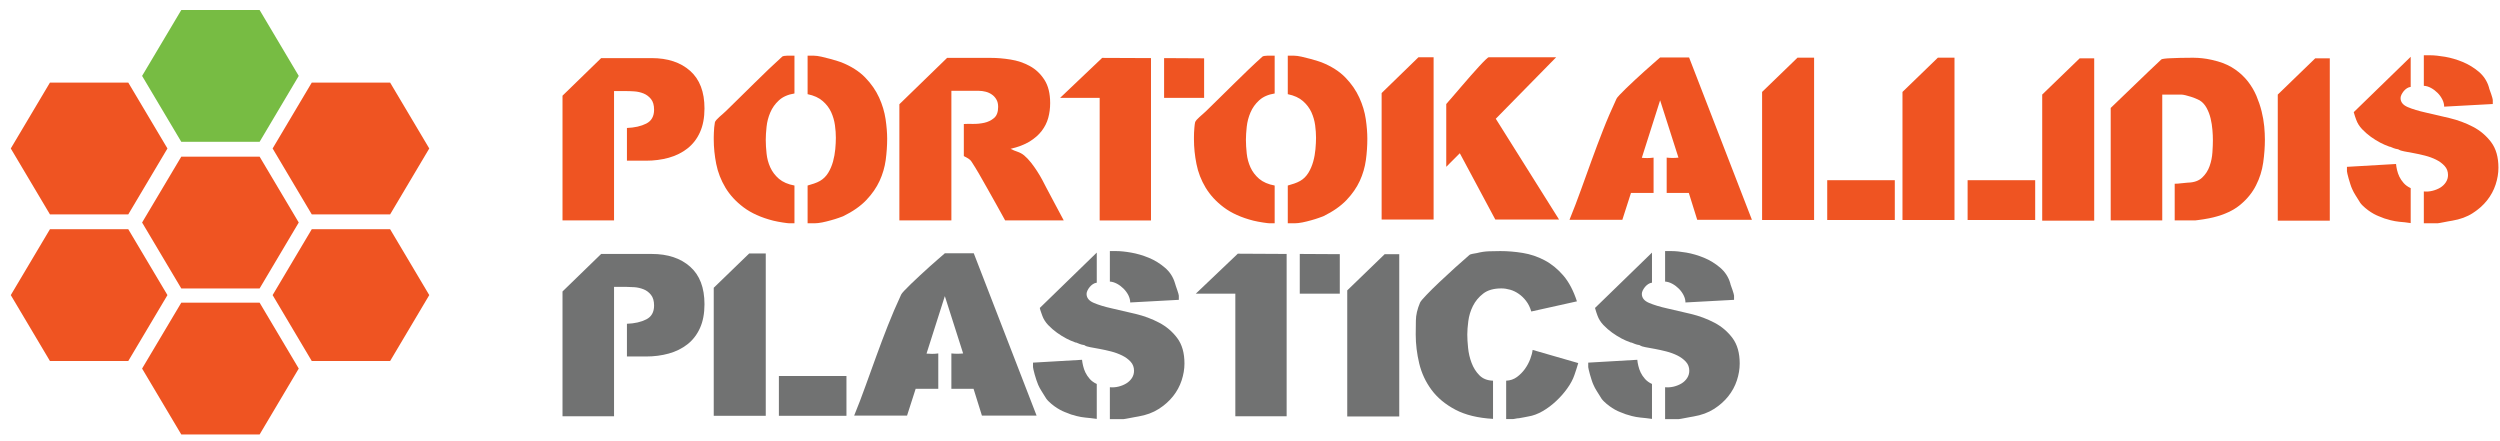
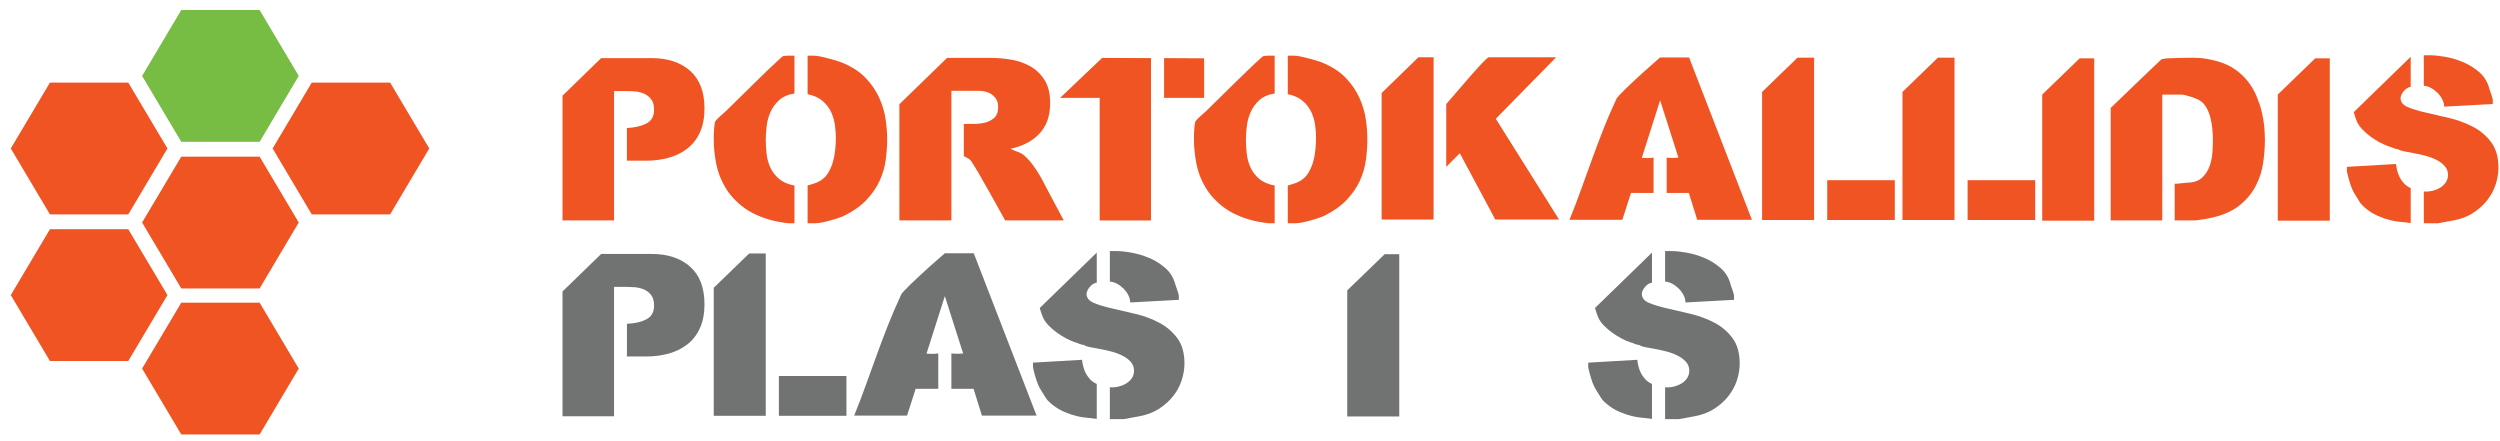
<svg xmlns="http://www.w3.org/2000/svg" width="204px" height="36px" viewBox="0 0 204 36" version="1.1">
  <title>mobile logo</title>
  <desc>Created with Sketch.</desc>
  <defs />
  <g id="Mobile" stroke="none" stroke-width="1" fill="none" fill-rule="evenodd">
    <g id="Mobile-homepage" transform="translate(-22, -12)">
      <g id="mobile_menu">
        <g id="mobile-logo" transform="translate(22, 12)">
          <path d="M57.486,8.847 C57.486,9.601 57.363,10.248 57.118,10.79 C56.872,11.337 56.529,11.775 56.094,12.116 C55.657,12.459 55.15,12.709 54.573,12.871 C53.993,13.032 53.373,13.113 52.708,13.113 L51.158,13.113 L51.158,10.443 C51.786,10.417 52.312,10.299 52.737,10.083 C53.161,9.868 53.373,9.492 53.373,8.953 C53.373,8.584 53.29,8.293 53.124,8.084 C52.957,7.878 52.754,7.723 52.514,7.627 C52.276,7.531 52.026,7.476 51.767,7.457 C51.51,7.439 51.281,7.432 51.084,7.432 L50.106,7.432 L50.106,17.987 L45.901,17.987 L45.901,7.808 L49.055,4.741 L53.171,4.741 C54.486,4.741 55.535,5.089 56.315,5.781 C57.096,6.475 57.486,7.496 57.486,8.847" id="Fill-1" fill="#EF5422" />
          <path d="M72.393,11.319 C72.393,11.893 72.351,12.471 72.274,13.059 C72.192,13.645 72.027,14.213 71.774,14.763 C71.521,15.31 71.161,15.833 70.687,16.329 C70.213,16.826 69.583,17.263 68.797,17.647 C68.732,17.669 68.611,17.717 68.427,17.782 C68.244,17.846 68.032,17.914 67.798,17.977 C67.564,18.045 67.328,18.1 67.089,18.15 C66.851,18.196 66.645,18.22 66.473,18.22 L65.9,18.22 L65.9,15.139 C66.07,15.09 66.248,15.037 66.423,14.978 C66.604,14.919 66.766,14.844 66.913,14.763 C67.184,14.605 67.404,14.388 67.579,14.106 C67.751,13.826 67.881,13.517 67.975,13.183 C68.065,12.851 68.126,12.512 68.159,12.171 C68.189,11.83 68.206,11.523 68.206,11.247 C68.206,10.927 68.183,10.582 68.132,10.217 C68.081,9.854 67.981,9.502 67.827,9.161 C67.674,8.821 67.443,8.514 67.134,8.247 C66.828,7.977 66.415,7.789 65.9,7.684 L65.9,4.544 L66.415,4.544 C66.576,4.544 66.779,4.573 67.025,4.626 C67.27,4.68 67.509,4.739 67.744,4.805 C67.978,4.87 68.183,4.93 68.351,4.984 C68.525,5.038 68.622,5.072 68.648,5.082 C69.459,5.406 70.112,5.821 70.604,6.329 C71.096,6.835 71.472,7.384 71.739,7.967 C72.003,8.553 72.176,9.139 72.264,9.724 C72.349,10.31 72.393,10.843 72.393,11.319 Z M64.828,7.627 C64.3,7.712 63.878,7.897 63.564,8.184 C63.251,8.47 63.015,8.801 62.855,9.179 C62.695,9.553 62.593,9.943 62.552,10.342 C62.508,10.745 62.486,11.099 62.486,11.408 C62.486,11.755 62.508,12.129 62.552,12.53 C62.593,12.932 62.695,13.306 62.855,13.658 C63.015,14.012 63.251,14.322 63.564,14.593 C63.878,14.858 64.3,15.042 64.828,15.139 L64.828,18.22 L64.404,18.22 C64.381,18.22 64.32,18.215 64.219,18.204 C64.12,18.19 64.009,18.176 63.878,18.157 C63.749,18.139 63.616,18.115 63.474,18.087 C63.332,18.056 63.205,18.03 63.095,18.006 C62.11,17.755 61.307,17.393 60.678,16.921 C60.051,16.451 59.555,15.911 59.193,15.309 C58.832,14.703 58.581,14.061 58.445,13.382 C58.31,12.7 58.242,12.031 58.242,11.373 L58.242,11.185 C58.242,11.083 58.246,10.967 58.252,10.827 C58.257,10.689 58.267,10.547 58.279,10.396 C58.292,10.248 58.31,10.114 58.334,9.992 C58.345,9.933 58.386,9.867 58.455,9.787 C58.524,9.711 58.603,9.63 58.695,9.546 C58.786,9.463 58.886,9.375 58.992,9.286 C59.095,9.196 59.184,9.115 59.258,9.042 C59.603,8.711 59.968,8.35 60.354,7.967 C60.742,7.586 61.135,7.199 61.537,6.803 C61.935,6.411 62.328,6.026 62.716,5.656 C63.105,5.286 63.476,4.939 63.832,4.617 C63.859,4.595 63.912,4.576 63.997,4.563 C64.083,4.552 64.158,4.544 64.219,4.544 L64.828,4.544 L64.828,7.627 Z" id="Fill-3" fill="#EF5422" />
          <path d="M86.802,17.987 L82.021,17.987 C81.813,17.604 81.584,17.19 81.331,16.74 C81.079,16.293 80.828,15.848 80.583,15.407 C80.338,14.964 80.1,14.549 79.875,14.162 C79.647,13.773 79.446,13.448 79.274,13.186 C79.214,13.089 79.123,13.006 79.008,12.933 C78.889,12.863 78.769,12.795 78.648,12.735 L78.648,10.119 C78.833,10.108 79.08,10.104 79.393,10.111 C79.71,10.117 80.016,10.084 80.314,10.021 C80.617,9.953 80.882,9.828 81.11,9.635 C81.337,9.444 81.449,9.139 81.449,8.722 C81.449,8.483 81.402,8.28 81.302,8.112 C81.202,7.943 81.08,7.81 80.93,7.71 C80.783,7.608 80.617,7.531 80.431,7.485 C80.246,7.437 80.067,7.412 79.892,7.412 L77.633,7.412 L77.633,17.987 L73.389,17.987 L73.389,8.506 L77.283,4.724 L80.879,4.724 C81.372,4.724 81.9,4.768 82.465,4.859 C83.029,4.948 83.554,5.125 84.034,5.389 C84.515,5.651 84.909,6.023 85.221,6.507 C85.537,6.993 85.693,7.627 85.693,8.416 C85.693,8.836 85.641,9.236 85.537,9.618 C85.432,9.999 85.254,10.355 85.003,10.683 C84.752,11.013 84.418,11.301 84.008,11.554 C83.593,11.804 83.08,12 82.465,12.145 C82.65,12.241 82.841,12.322 83.038,12.386 C83.233,12.453 83.413,12.552 83.573,12.683 C83.768,12.849 83.956,13.047 84.135,13.274 C84.314,13.503 84.479,13.733 84.632,13.973 C84.787,14.213 84.926,14.448 85.05,14.68 C85.169,14.914 85.281,15.125 85.381,15.318 C85.577,15.701 85.804,16.127 86.062,16.6 C86.323,17.072 86.567,17.534 86.802,17.987" id="Fill-5" fill="#EF5422" />
          <path d="M98.256,7.986 L94.99,7.986 L94.99,4.741 L98.256,4.759 L98.256,7.986 Z M93.921,17.988 L89.733,17.988 L89.733,7.986 L86.504,7.986 L89.936,4.724 L93.921,4.741 L93.921,17.988 Z" id="Fill-7" fill="#EF5422" />
          <path d="M111.574,11.319 C111.574,11.893 111.537,12.471 111.456,13.059 C111.376,13.645 111.21,14.213 110.958,14.763 C110.706,15.31 110.343,15.833 109.871,16.329 C109.395,16.826 108.766,17.263 107.979,17.647 C107.917,17.669 107.794,17.717 107.608,17.782 C107.425,17.846 107.217,17.914 106.984,17.977 C106.749,18.045 106.512,18.1 106.273,18.15 C106.031,18.196 105.824,18.22 105.654,18.22 L105.083,18.22 L105.083,15.139 C105.253,15.09 105.43,15.037 105.61,14.978 C105.785,14.919 105.949,14.844 106.096,14.763 C106.369,14.605 106.587,14.388 106.762,14.106 C106.933,13.826 107.066,13.517 107.158,13.183 C107.251,12.851 107.311,12.512 107.341,12.171 C107.371,11.83 107.388,11.523 107.388,11.247 C107.388,10.927 107.364,10.582 107.316,10.217 C107.266,9.854 107.166,9.502 107.012,9.161 C106.856,8.821 106.625,8.514 106.32,8.247 C106.012,7.977 105.598,7.789 105.083,7.684 L105.083,4.544 L105.598,4.544 C105.758,4.544 105.963,4.573 106.207,4.626 C106.453,4.68 106.694,4.739 106.929,4.805 C107.161,4.87 107.364,4.93 107.538,4.984 C107.707,5.038 107.807,5.072 107.83,5.082 C108.642,5.406 109.295,5.821 109.787,6.329 C110.279,6.835 110.656,7.384 110.921,7.967 C111.187,8.553 111.363,9.139 111.448,9.724 C111.534,10.31 111.574,10.843 111.574,11.319 Z M104.013,7.627 C103.484,7.712 103.064,7.897 102.749,8.184 C102.435,8.47 102.199,8.801 102.039,9.179 C101.879,9.553 101.777,9.943 101.734,10.342 C101.69,10.745 101.667,11.099 101.667,11.408 C101.667,11.755 101.69,12.129 101.734,12.53 C101.777,12.932 101.879,13.306 102.039,13.658 C102.199,14.012 102.435,14.322 102.749,14.593 C103.064,14.858 103.484,15.042 104.013,15.139 L104.013,18.22 L103.591,18.22 C103.564,18.22 103.5,18.215 103.406,18.204 C103.308,18.19 103.191,18.176 103.064,18.157 C102.934,18.139 102.798,18.115 102.657,18.087 C102.515,18.056 102.391,18.03 102.278,18.006 C101.294,17.755 100.489,17.393 99.862,16.921 C99.234,16.451 98.742,15.911 98.377,15.309 C98.014,14.703 97.765,14.061 97.632,13.382 C97.495,12.7 97.427,12.031 97.427,11.373 L97.427,11.185 C97.427,11.083 97.431,10.967 97.434,10.827 C97.442,10.689 97.451,10.547 97.464,10.396 C97.475,10.248 97.495,10.114 97.518,9.992 C97.531,9.933 97.571,9.867 97.638,9.787 C97.706,9.711 97.787,9.63 97.879,9.546 C97.97,9.463 98.07,9.375 98.175,9.286 C98.279,9.196 98.368,9.115 98.441,9.042 C98.786,8.711 99.152,8.35 99.537,7.967 C99.925,7.586 100.317,7.199 100.72,6.803 C101.118,6.411 101.515,6.026 101.9,5.656 C102.287,5.286 102.659,4.939 103.018,4.617 C103.042,4.595 103.093,4.576 103.184,4.563 C103.269,4.552 103.342,4.544 103.406,4.544 L104.013,4.544 L104.013,7.627 Z" id="Fill-9" fill="#EF5422" />
          <path d="M127.22,17.916 L122.018,17.916 L119.121,12.504 L118.014,13.613 L118.014,8.488 C118.162,8.321 118.347,8.11 118.567,7.852 C118.789,7.596 119.02,7.325 119.268,7.036 C119.515,6.748 119.761,6.466 120.006,6.184 C120.254,5.905 120.479,5.651 120.688,5.425 C120.899,5.196 121.073,5.013 121.217,4.877 C121.357,4.741 121.445,4.672 121.483,4.672 L126.983,4.672 L122.056,9.69 L127.22,17.916 Z M116.982,17.916 L112.741,17.916 L112.741,7.592 L115.745,4.672 L116.982,4.672 L116.982,17.916 Z" id="Fill-11" fill="#EF5422" />
          <path d="M142.956,17.934 L138.493,17.934 L137.808,15.745 L136.001,15.745 L136.001,12.862 C136.335,12.897 136.655,12.897 136.961,12.862 L135.466,8.184 L133.973,12.877 C134.108,12.892 134.26,12.897 134.425,12.897 C134.592,12.897 134.76,12.886 134.932,12.862 L134.932,15.745 L133.087,15.745 L132.384,17.934 L128.071,17.934 C128.402,17.12 128.713,16.311 129.002,15.503 C129.289,14.699 129.582,13.887 129.879,13.076 C130.174,12.262 130.483,11.444 130.809,10.612 C131.132,9.781 131.502,8.93 131.907,8.057 C131.93,7.999 132.018,7.891 132.166,7.736 C132.313,7.581 132.497,7.398 132.708,7.19 C132.924,6.98 133.164,6.753 133.429,6.508 C133.694,6.263 133.952,6.027 134.203,5.801 C134.454,5.573 134.695,5.36 134.922,5.165 C135.15,4.967 135.333,4.807 135.466,4.688 L137.829,4.688 L142.956,17.934 Z" id="Fill-13" fill="#EF5422" />
          <path d="M149.101,17.953 L154.616,17.953 L154.616,14.706 L149.101,14.706 L149.101,17.953 Z M148.03,17.953 L143.787,17.953 L143.787,7.502 L146.677,4.706 L148.03,4.706 L148.03,17.953 Z" id="Fill-15" fill="#EF5422" />
          <path d="M160.557,17.953 L166.071,17.953 L166.071,14.706 L160.557,14.706 L160.557,17.953 Z M159.487,17.953 L155.242,17.953 L155.242,7.502 L158.131,4.706 L159.487,4.706 L159.487,17.953 Z" id="Fill-17" fill="#EF5422" />
          <polygon id="Fill-18" fill="#EF5422" points="170.887 18.006 166.644 18.006 166.644 7.717 169.702 4.759 170.887 4.759" />
          <path d="M184.815,11.392 C184.815,11.988 184.77,12.613 184.678,13.265 C184.586,13.917 184.392,14.534 184.093,15.12 C183.801,15.706 183.376,16.232 182.821,16.697 C182.268,17.161 181.53,17.511 180.611,17.736 C180.521,17.759 180.404,17.787 180.248,17.816 C180.097,17.848 179.939,17.874 179.779,17.898 C179.618,17.92 179.473,17.942 179.346,17.959 C179.217,17.978 179.139,17.987 179.116,17.987 L177.455,17.987 L177.455,14.993 C177.615,14.993 177.789,14.981 177.98,14.956 C178.171,14.934 178.354,14.916 178.523,14.903 C179.03,14.893 179.42,14.755 179.696,14.493 C179.974,14.23 180.177,13.917 180.304,13.553 C180.434,13.188 180.51,12.809 180.534,12.422 C180.561,12.035 180.572,11.704 180.572,11.428 C180.572,11.19 180.561,10.914 180.534,10.604 C180.51,10.293 180.461,9.984 180.387,9.671 C180.313,9.36 180.204,9.071 180.057,8.803 C179.909,8.533 179.718,8.327 179.483,8.184 C179.409,8.149 179.312,8.102 179.191,8.048 C179.068,7.993 178.931,7.943 178.784,7.897 C178.636,7.848 178.487,7.808 178.34,7.772 C178.192,7.736 178.07,7.717 177.97,7.717 L176.44,7.717 L176.44,17.987 L172.233,17.987 L172.233,8.809 C172.935,8.141 173.625,7.48 174.3,6.82 C174.976,6.164 175.666,5.507 176.366,4.849 C176.388,4.827 176.478,4.805 176.626,4.787 C176.772,4.768 176.934,4.757 177.115,4.752 C177.291,4.747 177.457,4.739 177.612,4.733 C177.765,4.727 177.857,4.724 177.879,4.724 C178.173,4.724 178.436,4.72 178.663,4.714 C178.889,4.709 179.122,4.713 179.355,4.724 C179.587,4.737 179.83,4.765 180.084,4.805 C180.334,4.846 180.635,4.915 180.978,5.011 C181.519,5.167 181.992,5.389 182.398,5.675 C182.807,5.961 183.147,6.287 183.433,6.65 C183.715,7.015 183.946,7.406 184.125,7.824 C184.3,8.243 184.443,8.66 184.547,9.081 C184.65,9.498 184.723,9.907 184.761,10.307 C184.798,10.708 184.815,11.069 184.815,11.392" id="Fill-19" fill="#EF5422" />
          <polygon id="Fill-20" fill="#EF5422" points="190.111 18.006 185.866 18.006 185.866 7.717 188.923 4.759 190.111 4.759" />
          <path d="M203.411,8.488 L199.443,8.703 C199.443,8.512 199.397,8.319 199.297,8.121 C199.197,7.925 199.07,7.743 198.911,7.584 C198.751,7.423 198.57,7.286 198.374,7.179 C198.177,7.072 197.982,7.01 197.784,7.002 L197.784,4.51 L198.301,4.51 C198.63,4.51 199.037,4.552 199.519,4.634 C199.998,4.717 200.478,4.859 200.958,5.056 C201.436,5.255 201.876,5.521 202.277,5.861 C202.674,6.202 202.951,6.624 203.098,7.126 C203.107,7.187 203.132,7.266 203.17,7.369 C203.209,7.469 203.246,7.574 203.282,7.681 C203.317,7.789 203.349,7.887 203.374,7.977 C203.398,8.068 203.411,8.124 203.411,8.149 L203.411,8.488 Z M203.872,13.686 C203.872,14.14 203.794,14.599 203.64,15.066 C203.488,15.531 203.254,15.961 202.94,16.356 C202.629,16.751 202.236,17.096 201.769,17.395 C201.301,17.697 200.746,17.897 200.107,18.006 C200.021,18.017 199.917,18.034 199.794,18.059 C199.672,18.085 199.548,18.107 199.427,18.13 C199.302,18.154 199.193,18.176 199.093,18.193 C198.995,18.21 198.934,18.22 198.911,18.22 L197.784,18.22 L197.784,15.622 C198.016,15.646 198.254,15.628 198.494,15.568 C198.733,15.507 198.947,15.42 199.13,15.309 C199.317,15.192 199.466,15.05 199.584,14.869 C199.7,14.69 199.758,14.493 199.758,14.279 C199.758,13.99 199.666,13.745 199.481,13.544 C199.297,13.34 199.064,13.168 198.79,13.032 C198.513,12.894 198.211,12.783 197.886,12.7 C197.559,12.616 197.248,12.547 196.955,12.495 C196.657,12.44 196.402,12.394 196.179,12.351 C195.957,12.309 195.816,12.261 195.752,12.216 C195.729,12.195 195.692,12.177 195.644,12.171 C195.597,12.167 195.545,12.156 195.497,12.144 C195.399,12.122 195.269,12.074 195.109,12.001 C195.096,11.988 195.068,11.981 195.017,11.974 C194.967,11.968 194.925,11.953 194.888,11.931 C194.704,11.867 194.486,11.775 194.234,11.644 C193.98,11.51 193.726,11.353 193.467,11.168 C193.211,10.983 192.97,10.773 192.748,10.54 C192.525,10.307 192.368,10.052 192.269,9.777 C192.242,9.707 192.21,9.611 192.167,9.491 C192.125,9.373 192.089,9.259 192.065,9.151 L196.713,4.634 L196.713,7.091 C196.605,7.104 196.499,7.141 196.402,7.205 C196.302,7.271 196.214,7.35 196.142,7.439 C196.07,7.53 196.007,7.624 195.957,7.727 C195.909,7.83 195.886,7.922 195.886,8.004 C195.886,8.327 196.08,8.571 196.471,8.739 C196.868,8.907 197.36,9.055 197.949,9.186 C198.539,9.317 199.182,9.467 199.878,9.635 C200.573,9.802 201.215,10.041 201.807,10.352 C202.396,10.661 202.886,11.08 203.282,11.607 C203.675,12.132 203.872,12.826 203.872,13.686 Z M196.713,18.204 C196.577,18.179 196.421,18.157 196.235,18.139 C196.05,18.123 195.896,18.107 195.773,18.096 C195.539,18.07 195.307,18.03 195.072,17.97 C195.008,17.945 194.927,17.922 194.822,17.897 C194.72,17.874 194.636,17.849 194.575,17.827 C194.513,17.801 194.435,17.773 194.344,17.736 C194.25,17.699 194.176,17.669 194.112,17.646 C193.991,17.599 193.852,17.534 193.696,17.45 C193.544,17.366 193.389,17.267 193.238,17.155 C193.081,17.04 192.934,16.915 192.793,16.776 C192.65,16.639 192.539,16.488 192.453,16.32 C192.39,16.226 192.309,16.095 192.205,15.926 C192.101,15.759 192.011,15.594 191.938,15.424 C191.886,15.318 191.839,15.187 191.789,15.029 C191.739,14.875 191.695,14.724 191.65,14.573 C191.609,14.423 191.573,14.292 191.548,14.178 C191.524,14.064 191.511,13.996 191.511,13.973 L191.511,13.614 L195.517,13.382 C195.526,13.524 195.558,13.688 195.598,13.874 C195.641,14.06 195.706,14.241 195.79,14.422 C195.876,14.599 195.995,14.772 196.142,14.94 C196.292,15.109 196.481,15.244 196.713,15.352 L196.713,18.204 Z" id="Fill-21" fill="#EF5422" />
          <path d="M57.486,24.826 C57.486,25.578 57.363,26.227 57.118,26.769 C56.872,27.313 56.529,27.757 56.094,28.096 C55.657,28.437 55.15,28.688 54.573,28.849 C53.993,29.01 53.373,29.09 52.708,29.09 L51.158,29.09 L51.158,26.42 C51.786,26.398 52.312,26.277 52.737,26.061 C53.161,25.847 53.373,25.468 53.373,24.933 C53.373,24.562 53.29,24.274 53.124,24.065 C52.957,23.853 52.754,23.7 52.514,23.606 C52.276,23.512 52.026,23.454 51.767,23.435 C51.51,23.418 51.281,23.408 51.084,23.408 L50.106,23.408 L50.106,33.967 L45.901,33.967 L45.901,23.784 L49.055,20.722 L53.171,20.722 C54.486,20.722 55.535,21.067 56.315,21.762 C57.096,22.452 57.486,23.475 57.486,24.826" id="Fill-22" fill="#717272" />
          <path d="M63.557,33.93 L69.071,33.93 L69.071,30.684 L63.557,30.684 L63.557,33.93 Z M62.486,33.93 L58.241,33.93 L58.241,23.482 L61.133,20.684 L62.486,20.684 L62.486,33.93 Z" id="Fill-23" fill="#717272" />
          <path d="M84.585,33.911 L80.124,33.911 L79.442,31.727 L77.632,31.727 L77.632,28.84 C77.965,28.875 78.282,28.875 78.591,28.84 L77.099,24.163 L75.604,28.855 C75.74,28.869 75.889,28.875 76.055,28.875 C76.22,28.875 76.389,28.864 76.564,28.84 L76.564,31.727 L74.718,31.727 L74.016,33.911 L69.7,33.911 C70.033,33.099 70.342,32.29 70.63,31.482 C70.92,30.676 71.212,29.866 71.509,29.055 C71.803,28.243 72.112,27.422 72.44,26.59 C72.765,25.759 73.131,24.91 73.536,24.035 C73.561,23.975 73.648,23.869 73.795,23.712 C73.941,23.558 74.123,23.377 74.338,23.167 C74.554,22.957 74.795,22.73 75.057,22.487 C75.322,22.24 75.582,22.004 75.833,21.777 C76.084,21.552 76.325,21.337 76.553,21.142 C76.78,20.946 76.962,20.786 77.099,20.668 L79.46,20.668 L84.585,33.911 Z" id="Fill-24" fill="#717272" />
          <path d="M96.192,24.466 L92.226,24.681 C92.226,24.492 92.174,24.298 92.079,24.098 C91.981,23.903 91.848,23.723 91.691,23.562 C91.531,23.401 91.351,23.265 91.156,23.158 C90.958,23.051 90.759,22.989 90.565,22.977 L90.565,20.488 L91.08,20.488 C91.411,20.488 91.82,20.528 92.298,20.612 C92.779,20.696 93.257,20.836 93.735,21.032 C94.219,21.23 94.657,21.501 95.055,21.841 C95.457,22.18 95.729,22.604 95.877,23.105 C95.889,23.166 95.914,23.246 95.951,23.345 C95.988,23.447 96.026,23.553 96.06,23.658 C96.097,23.768 96.132,23.865 96.154,23.954 C96.178,24.046 96.192,24.103 96.192,24.125 L96.192,24.466 Z M96.652,29.665 C96.652,30.118 96.573,30.578 96.421,31.043 C96.266,31.51 96.035,31.939 95.721,32.334 C95.408,32.728 95.018,33.075 94.549,33.373 C94.082,33.672 93.528,33.875 92.889,33.984 C92.802,33.997 92.699,34.014 92.577,34.039 C92.452,34.062 92.332,34.085 92.208,34.109 C92.084,34.132 91.971,34.155 91.875,34.171 C91.775,34.189 91.715,34.199 91.691,34.199 L90.565,34.199 L90.565,31.598 C90.798,31.622 91.035,31.604 91.273,31.546 C91.513,31.486 91.724,31.399 91.909,31.285 C92.095,31.172 92.246,31.025 92.365,30.846 C92.479,30.667 92.537,30.47 92.537,30.256 C92.537,29.968 92.447,29.723 92.264,29.521 C92.079,29.318 91.847,29.147 91.569,29.01 C91.292,28.874 90.991,28.762 90.666,28.678 C90.34,28.595 90.029,28.526 89.734,28.472 C89.438,28.419 89.182,28.371 88.96,28.33 C88.737,28.288 88.596,28.241 88.536,28.196 C88.511,28.17 88.475,28.157 88.425,28.15 C88.375,28.145 88.325,28.135 88.279,28.122 C88.178,28.098 88.048,28.05 87.89,27.98 C87.877,27.967 87.847,27.957 87.796,27.954 C87.748,27.947 87.707,27.93 87.667,27.91 C87.484,27.848 87.264,27.752 87.013,27.622 C86.76,27.489 86.504,27.331 86.247,27.146 C85.989,26.96 85.751,26.754 85.527,26.52 C85.307,26.284 85.146,26.03 85.05,25.759 C85.024,25.686 84.991,25.589 84.948,25.469 C84.902,25.35 84.87,25.237 84.847,25.129 L89.496,20.612 L89.496,23.067 C89.384,23.081 89.279,23.119 89.182,23.184 C89.082,23.251 88.998,23.328 88.922,23.418 C88.848,23.508 88.786,23.604 88.737,23.705 C88.689,23.807 88.664,23.897 88.664,23.983 C88.664,24.306 88.861,24.551 89.254,24.716 C89.648,24.885 90.139,25.034 90.731,25.165 C91.323,25.298 91.962,25.446 92.66,25.613 C93.354,25.78 93.997,26.019 94.587,26.331 C95.175,26.64 95.668,27.058 96.06,27.583 C96.457,28.111 96.652,28.803 96.652,29.665 Z M89.496,34.182 C89.357,34.159 89.198,34.136 89.015,34.12 C88.832,34.101 88.677,34.085 88.553,34.073 C88.321,34.05 88.084,34.008 87.852,33.949 C87.791,33.924 87.71,33.9 87.605,33.875 C87.5,33.853 87.415,33.83 87.354,33.804 C87.294,33.779 87.216,33.753 87.125,33.714 C87.031,33.678 86.953,33.648 86.892,33.625 C86.77,33.578 86.633,33.513 86.48,33.429 C86.324,33.345 86.17,33.245 86.016,33.132 C85.862,33.02 85.716,32.893 85.574,32.756 C85.431,32.621 85.319,32.465 85.231,32.299 C85.169,32.203 85.086,32.072 84.984,31.904 C84.878,31.738 84.79,31.572 84.715,31.402 C84.667,31.295 84.619,31.163 84.568,31.007 C84.519,30.854 84.472,30.702 84.429,30.552 C84.386,30.402 84.354,30.273 84.329,30.157 C84.305,30.044 84.293,29.975 84.293,29.954 L84.293,29.591 L88.294,29.359 C88.307,29.502 88.336,29.666 88.38,29.852 C88.423,30.037 88.486,30.22 88.571,30.398 C88.66,30.578 88.775,30.751 88.922,30.919 C89.07,31.086 89.26,31.226 89.496,31.331 L89.496,34.182 Z" id="Fill-25" fill="#717272" />
-           <path d="M109.327,23.965 L106.061,23.965 L106.061,20.722 L109.327,20.74 L109.327,23.965 Z M104.99,33.967 L100.803,33.967 L100.803,23.965 L97.575,23.965 L101.005,20.701 L104.99,20.722 L104.99,33.967 Z" id="Fill-26" fill="#717272" />
          <polygon id="Fill-27" fill="#717272" points="114.179 33.984 109.935 33.984 109.935 23.695 112.991 20.74 114.179 20.74" />
-           <path d="M128.785,29.627 C128.739,29.796 128.686,29.963 128.631,30.129 C128.575,30.297 128.522,30.454 128.474,30.597 C128.352,30.955 128.159,31.32 127.894,31.688 C127.629,32.06 127.325,32.407 126.979,32.729 C126.636,33.052 126.267,33.327 125.875,33.554 C125.48,33.779 125.094,33.924 124.71,33.984 C124.612,34.008 124.492,34.031 124.352,34.054 C124.211,34.08 124.071,34.102 123.935,34.129 C123.864,34.129 123.773,34.137 123.668,34.163 C123.564,34.186 123.48,34.198 123.418,34.198 L122.903,34.198 L122.903,31.064 C123.235,31.05 123.525,30.952 123.781,30.765 C124.031,30.582 124.251,30.359 124.436,30.103 C124.618,29.847 124.761,29.577 124.868,29.297 C124.973,29.016 125.038,28.767 125.062,28.553 L128.785,29.627 Z M128.677,24.59 L124.952,25.418 C124.854,25.082 124.715,24.798 124.534,24.565 C124.357,24.33 124.157,24.136 123.935,23.982 C123.714,23.827 123.48,23.713 123.235,23.642 C122.988,23.572 122.75,23.534 122.514,23.534 C121.89,23.534 121.395,23.674 121.032,23.955 C120.666,24.235 120.389,24.574 120.191,24.966 C119.993,25.363 119.869,25.774 119.814,26.205 C119.758,26.634 119.731,27 119.731,27.298 C119.731,27.599 119.751,27.957 119.795,28.382 C119.837,28.806 119.931,29.215 120.081,29.611 C120.23,30.006 120.439,30.343 120.719,30.623 C120.994,30.904 121.365,31.05 121.831,31.064 L121.831,34.18 C120.593,34.109 119.566,33.858 118.753,33.427 C117.942,32.998 117.294,32.461 116.815,31.816 C116.336,31.169 116.001,30.454 115.81,29.665 C115.622,28.878 115.523,28.087 115.523,27.298 C115.523,26.988 115.527,26.608 115.536,26.16 C115.539,25.714 115.652,25.224 115.873,24.701 C115.921,24.59 116.099,24.377 116.401,24.065 C116.702,23.748 117.059,23.395 117.472,23.007 C117.883,22.617 118.307,22.225 118.744,21.831 C119.181,21.438 119.557,21.103 119.879,20.828 C119.939,20.769 120.037,20.729 120.164,20.712 C120.294,20.694 120.413,20.673 120.522,20.649 C120.842,20.566 121.17,20.517 121.501,20.505 C121.831,20.493 122.14,20.488 122.424,20.488 C123.026,20.488 123.638,20.538 124.258,20.64 C124.879,20.741 125.475,20.941 126.04,21.24 C126.606,21.538 127.114,21.954 127.571,22.487 C128.025,23.016 128.394,23.72 128.677,24.59 Z" id="Fill-28" fill="#717272" />
          <path d="M141.499,24.466 L137.533,24.681 C137.533,24.492 137.485,24.298 137.384,24.098 C137.287,23.903 137.159,23.723 136.999,23.562 C136.838,23.401 136.66,23.265 136.463,23.158 C136.265,23.051 136.07,22.989 135.872,22.977 L135.872,20.488 L136.389,20.488 C136.721,20.488 137.127,20.528 137.608,20.612 C138.087,20.696 138.565,20.836 139.045,21.032 C139.525,21.23 139.964,21.501 140.366,21.841 C140.763,22.18 141.04,22.604 141.187,23.105 C141.196,23.166 141.222,23.246 141.259,23.345 C141.296,23.447 141.335,23.553 141.37,23.658 C141.406,23.768 141.437,23.865 141.462,23.954 C141.487,24.046 141.499,24.103 141.499,24.125 L141.499,24.466 Z M141.96,29.665 C141.96,30.118 141.882,30.578 141.729,31.043 C141.576,31.51 141.34,31.939 141.029,32.334 C140.716,32.728 140.326,33.075 139.858,33.373 C139.391,33.672 138.832,33.875 138.196,33.984 C138.111,33.997 138.006,34.014 137.883,34.039 C137.761,34.062 137.637,34.085 137.514,34.109 C137.392,34.132 137.282,34.155 137.184,34.171 C137.083,34.189 137.022,34.199 136.999,34.199 L135.872,34.199 L135.872,31.598 C136.105,31.622 136.343,31.604 136.582,31.546 C136.822,31.486 137.034,31.399 137.22,31.285 C137.406,31.172 137.555,31.025 137.672,30.846 C137.787,30.667 137.846,30.47 137.846,30.256 C137.846,29.968 137.756,29.723 137.569,29.521 C137.384,29.318 137.152,29.147 136.879,29.01 C136.602,28.874 136.301,28.762 135.974,28.678 C135.648,28.595 135.336,28.526 135.044,28.472 C134.746,28.419 134.49,28.371 134.268,28.33 C134.045,28.288 133.905,28.241 133.841,28.196 C133.818,28.17 133.78,28.157 133.734,28.15 C133.684,28.145 133.635,28.135 133.585,28.122 C133.487,28.098 133.358,28.05 133.198,27.98 C133.183,27.967 133.155,27.957 133.107,27.954 C133.056,27.947 133.012,27.93 132.976,27.91 C132.792,27.848 132.572,27.752 132.32,27.622 C132.069,27.489 131.815,27.331 131.555,27.146 C131.299,26.96 131.058,26.754 130.836,26.52 C130.613,26.284 130.456,26.03 130.357,25.759 C130.335,25.686 130.298,25.589 130.255,25.469 C130.213,25.35 130.179,25.237 130.153,25.129 L134.802,20.612 L134.802,23.067 C134.693,23.081 134.587,23.119 134.49,23.184 C134.391,23.251 134.305,23.328 134.23,23.418 C134.157,23.508 134.097,23.604 134.045,23.705 C133.998,23.807 133.974,23.897 133.974,23.983 C133.974,24.306 134.169,24.551 134.561,24.716 C134.958,24.885 135.45,25.034 136.038,25.165 C136.629,25.298 137.271,25.446 137.965,25.613 C138.662,25.78 139.303,26.019 139.895,26.331 C140.487,26.64 140.975,27.058 141.37,27.583 C141.763,28.111 141.96,28.803 141.96,29.665 Z M134.802,34.182 C134.666,34.159 134.508,34.136 134.323,34.12 C134.138,34.101 133.986,34.085 133.862,34.073 C133.629,34.05 133.395,34.008 133.16,33.949 C133.098,33.924 133.017,33.9 132.911,33.875 C132.807,33.853 132.725,33.83 132.664,33.804 C132.6,33.779 132.524,33.753 132.434,33.714 C132.339,33.678 132.263,33.648 132.202,33.625 C132.079,33.578 131.939,33.513 131.785,33.429 C131.634,33.345 131.478,33.245 131.326,33.132 C131.169,33.02 131.024,32.893 130.881,32.756 C130.74,32.621 130.627,32.465 130.541,32.299 C130.478,32.203 130.397,32.072 130.293,31.904 C130.189,31.738 130.097,31.572 130.026,31.402 C129.975,31.295 129.926,31.163 129.877,31.007 C129.827,30.854 129.782,30.702 129.738,30.552 C129.696,30.402 129.661,30.273 129.638,30.157 C129.612,30.044 129.599,29.975 129.599,29.954 L129.599,29.591 L133.605,29.359 C133.614,29.502 133.643,29.666 133.688,29.852 C133.73,30.037 133.795,30.22 133.879,30.398 C133.965,30.578 134.083,30.751 134.23,30.919 C134.379,31.086 134.57,31.226 134.802,31.331 L134.802,34.182 Z" id="Fill-29" fill="#717272" />
          <polygon id="Fill-30" fill="#EF5422" points="14.793 35.453 11.595 30.074 14.793 24.698 21.184 24.698 24.378 30.074 21.184 35.453" />
          <polygon id="Fill-31" fill="#77BC43" points="14.793 11.572 11.595 6.194 14.793 0.817 21.184 0.817 24.378 6.194 21.184 11.572" />
          <polygon id="Fill-32" fill="#EF5422" points="4.076 17.494 0.88 12.115 4.076 6.739 10.467 6.739 13.664 12.115 10.467 17.494" />
          <polygon id="Fill-33" fill="#EF5422" points="25.44 17.494 22.246 12.115 25.44 6.739 31.834 6.739 35.028 12.115 31.834 17.494" />
          <polygon id="Fill-34" fill="#EF5422" points="14.793 23.537 11.595 18.158 14.793 12.783 21.184 12.783 24.378 18.158 21.184 23.537" />
          <polygon id="Fill-35" fill="#EF5422" points="4.076 29.459 0.88 24.08 4.076 18.704 10.467 18.704 13.664 24.08 10.467 29.459" />
-           <polygon id="Fill-36" fill="#EF5422" points="25.44 29.459 22.246 24.08 25.44 18.704 31.834 18.704 35.028 24.08 31.834 29.459" />
        </g>
      </g>
    </g>
  </g>
</svg>